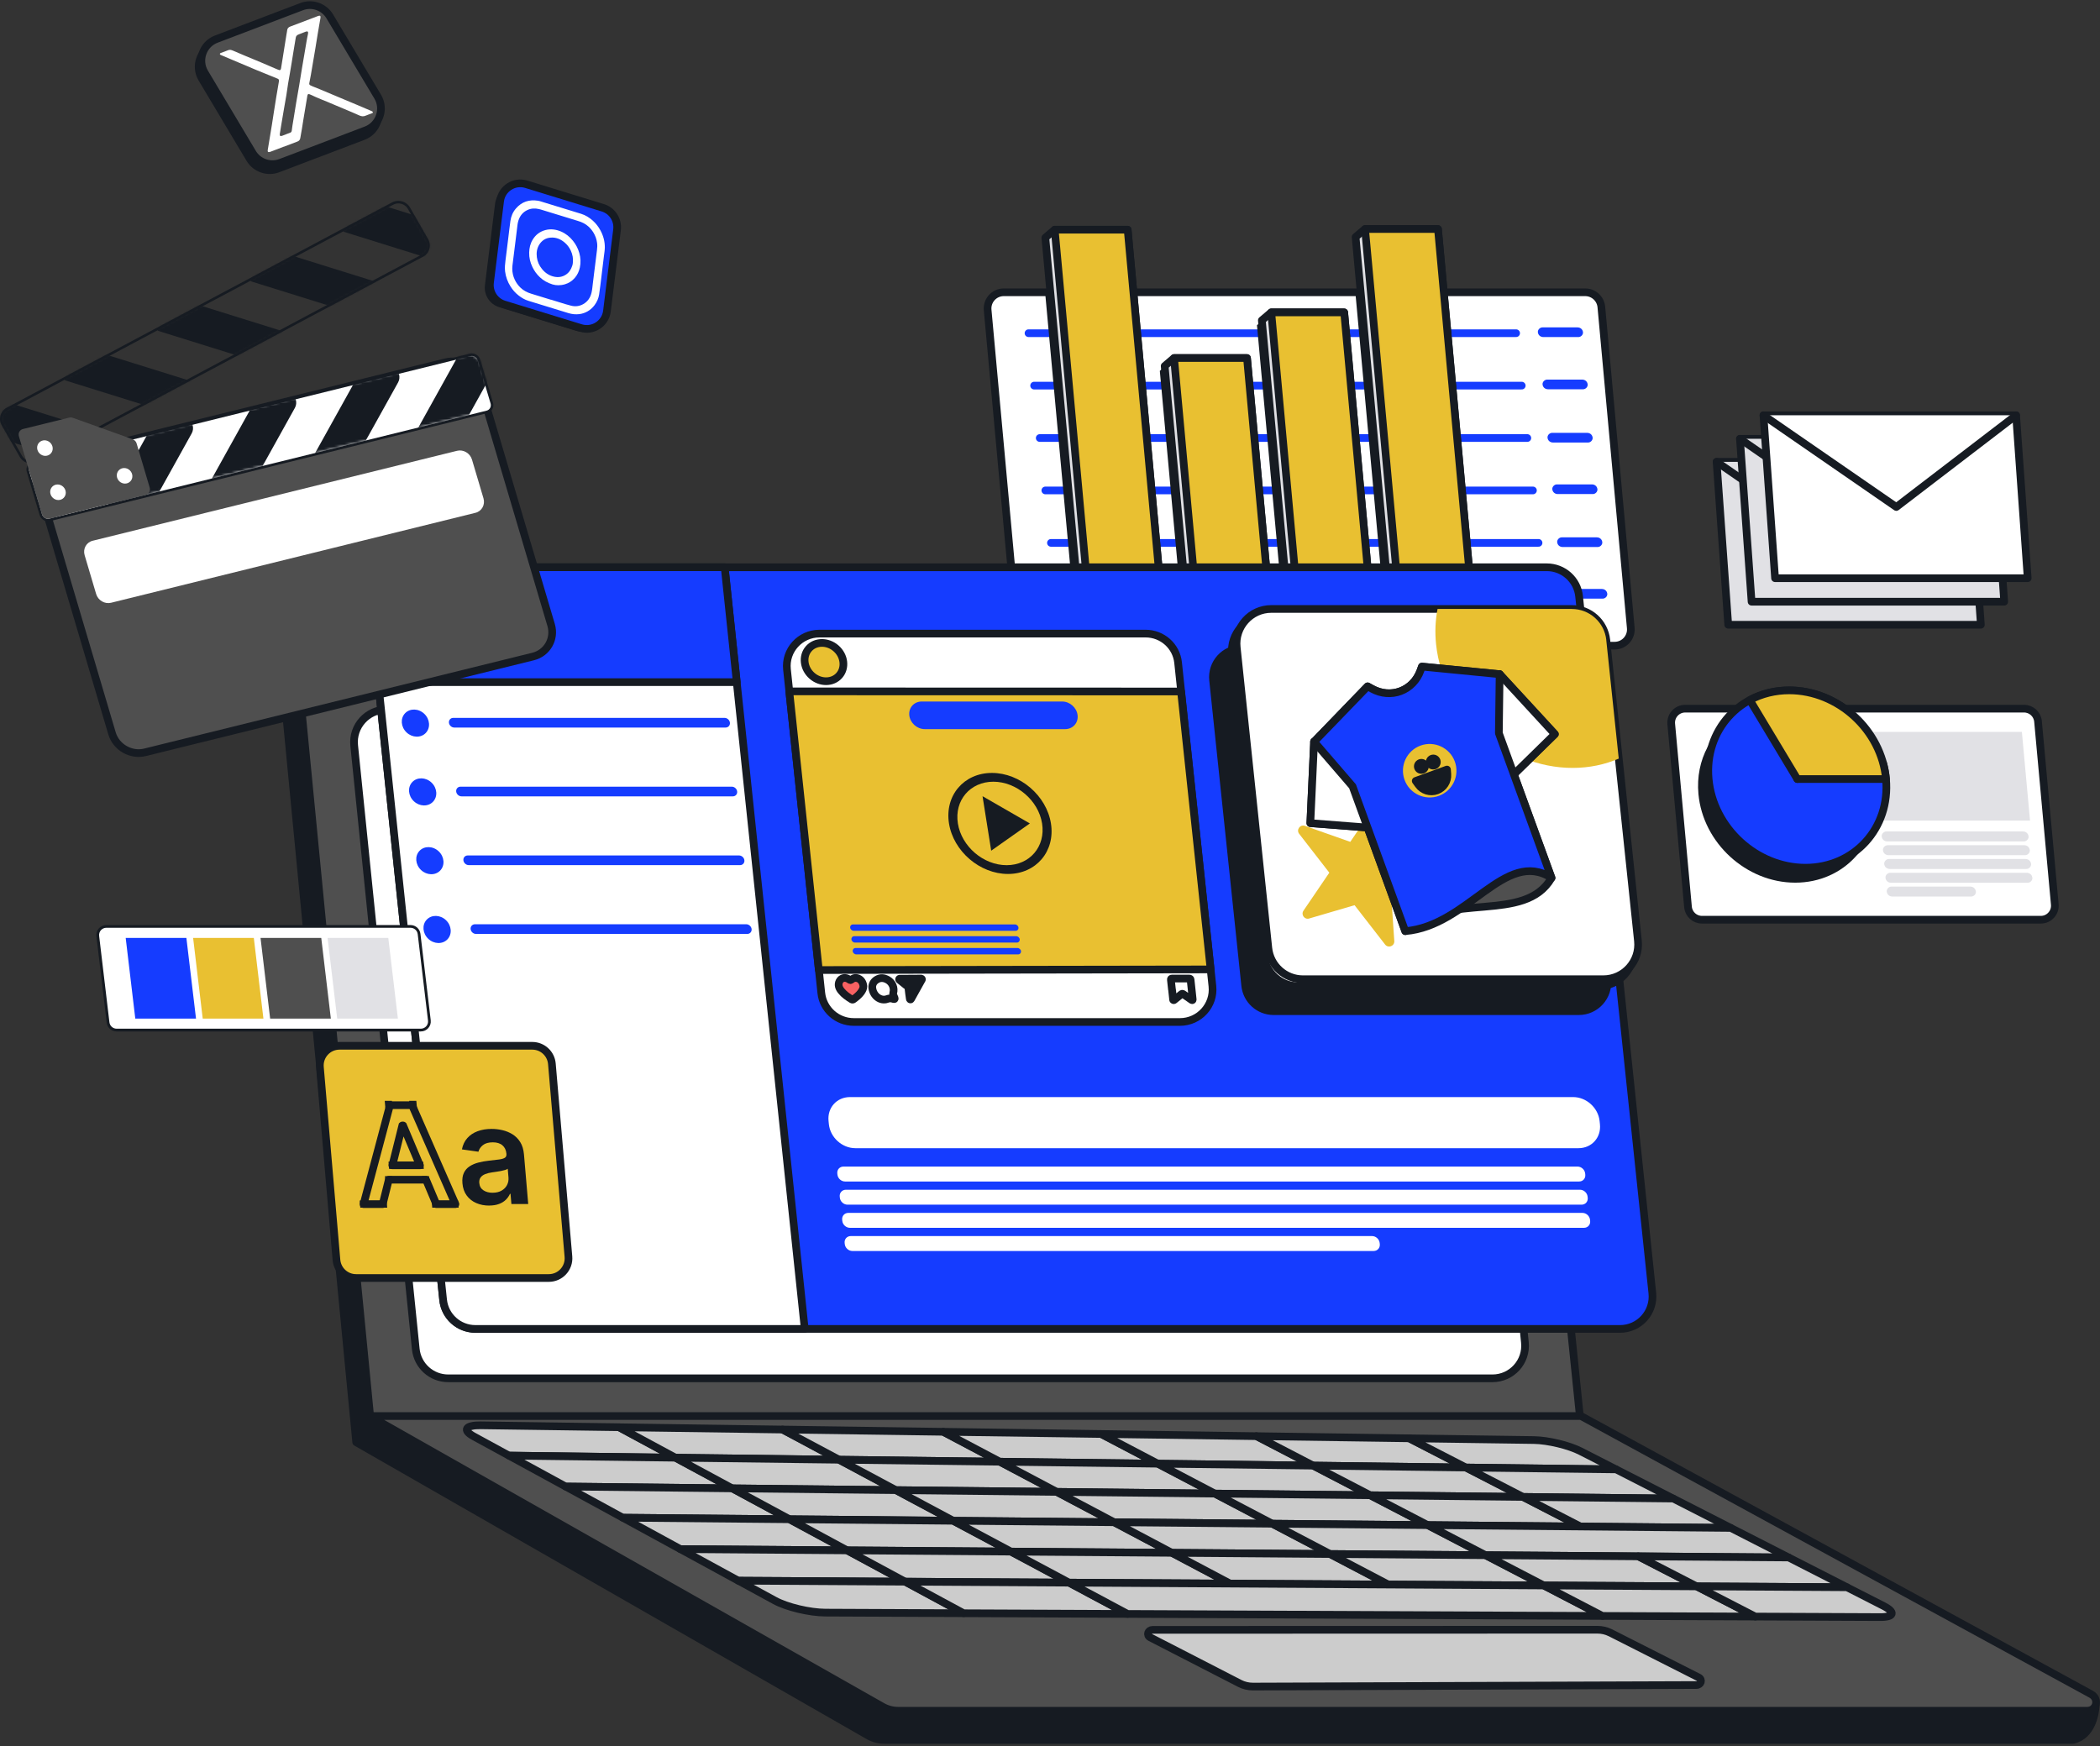
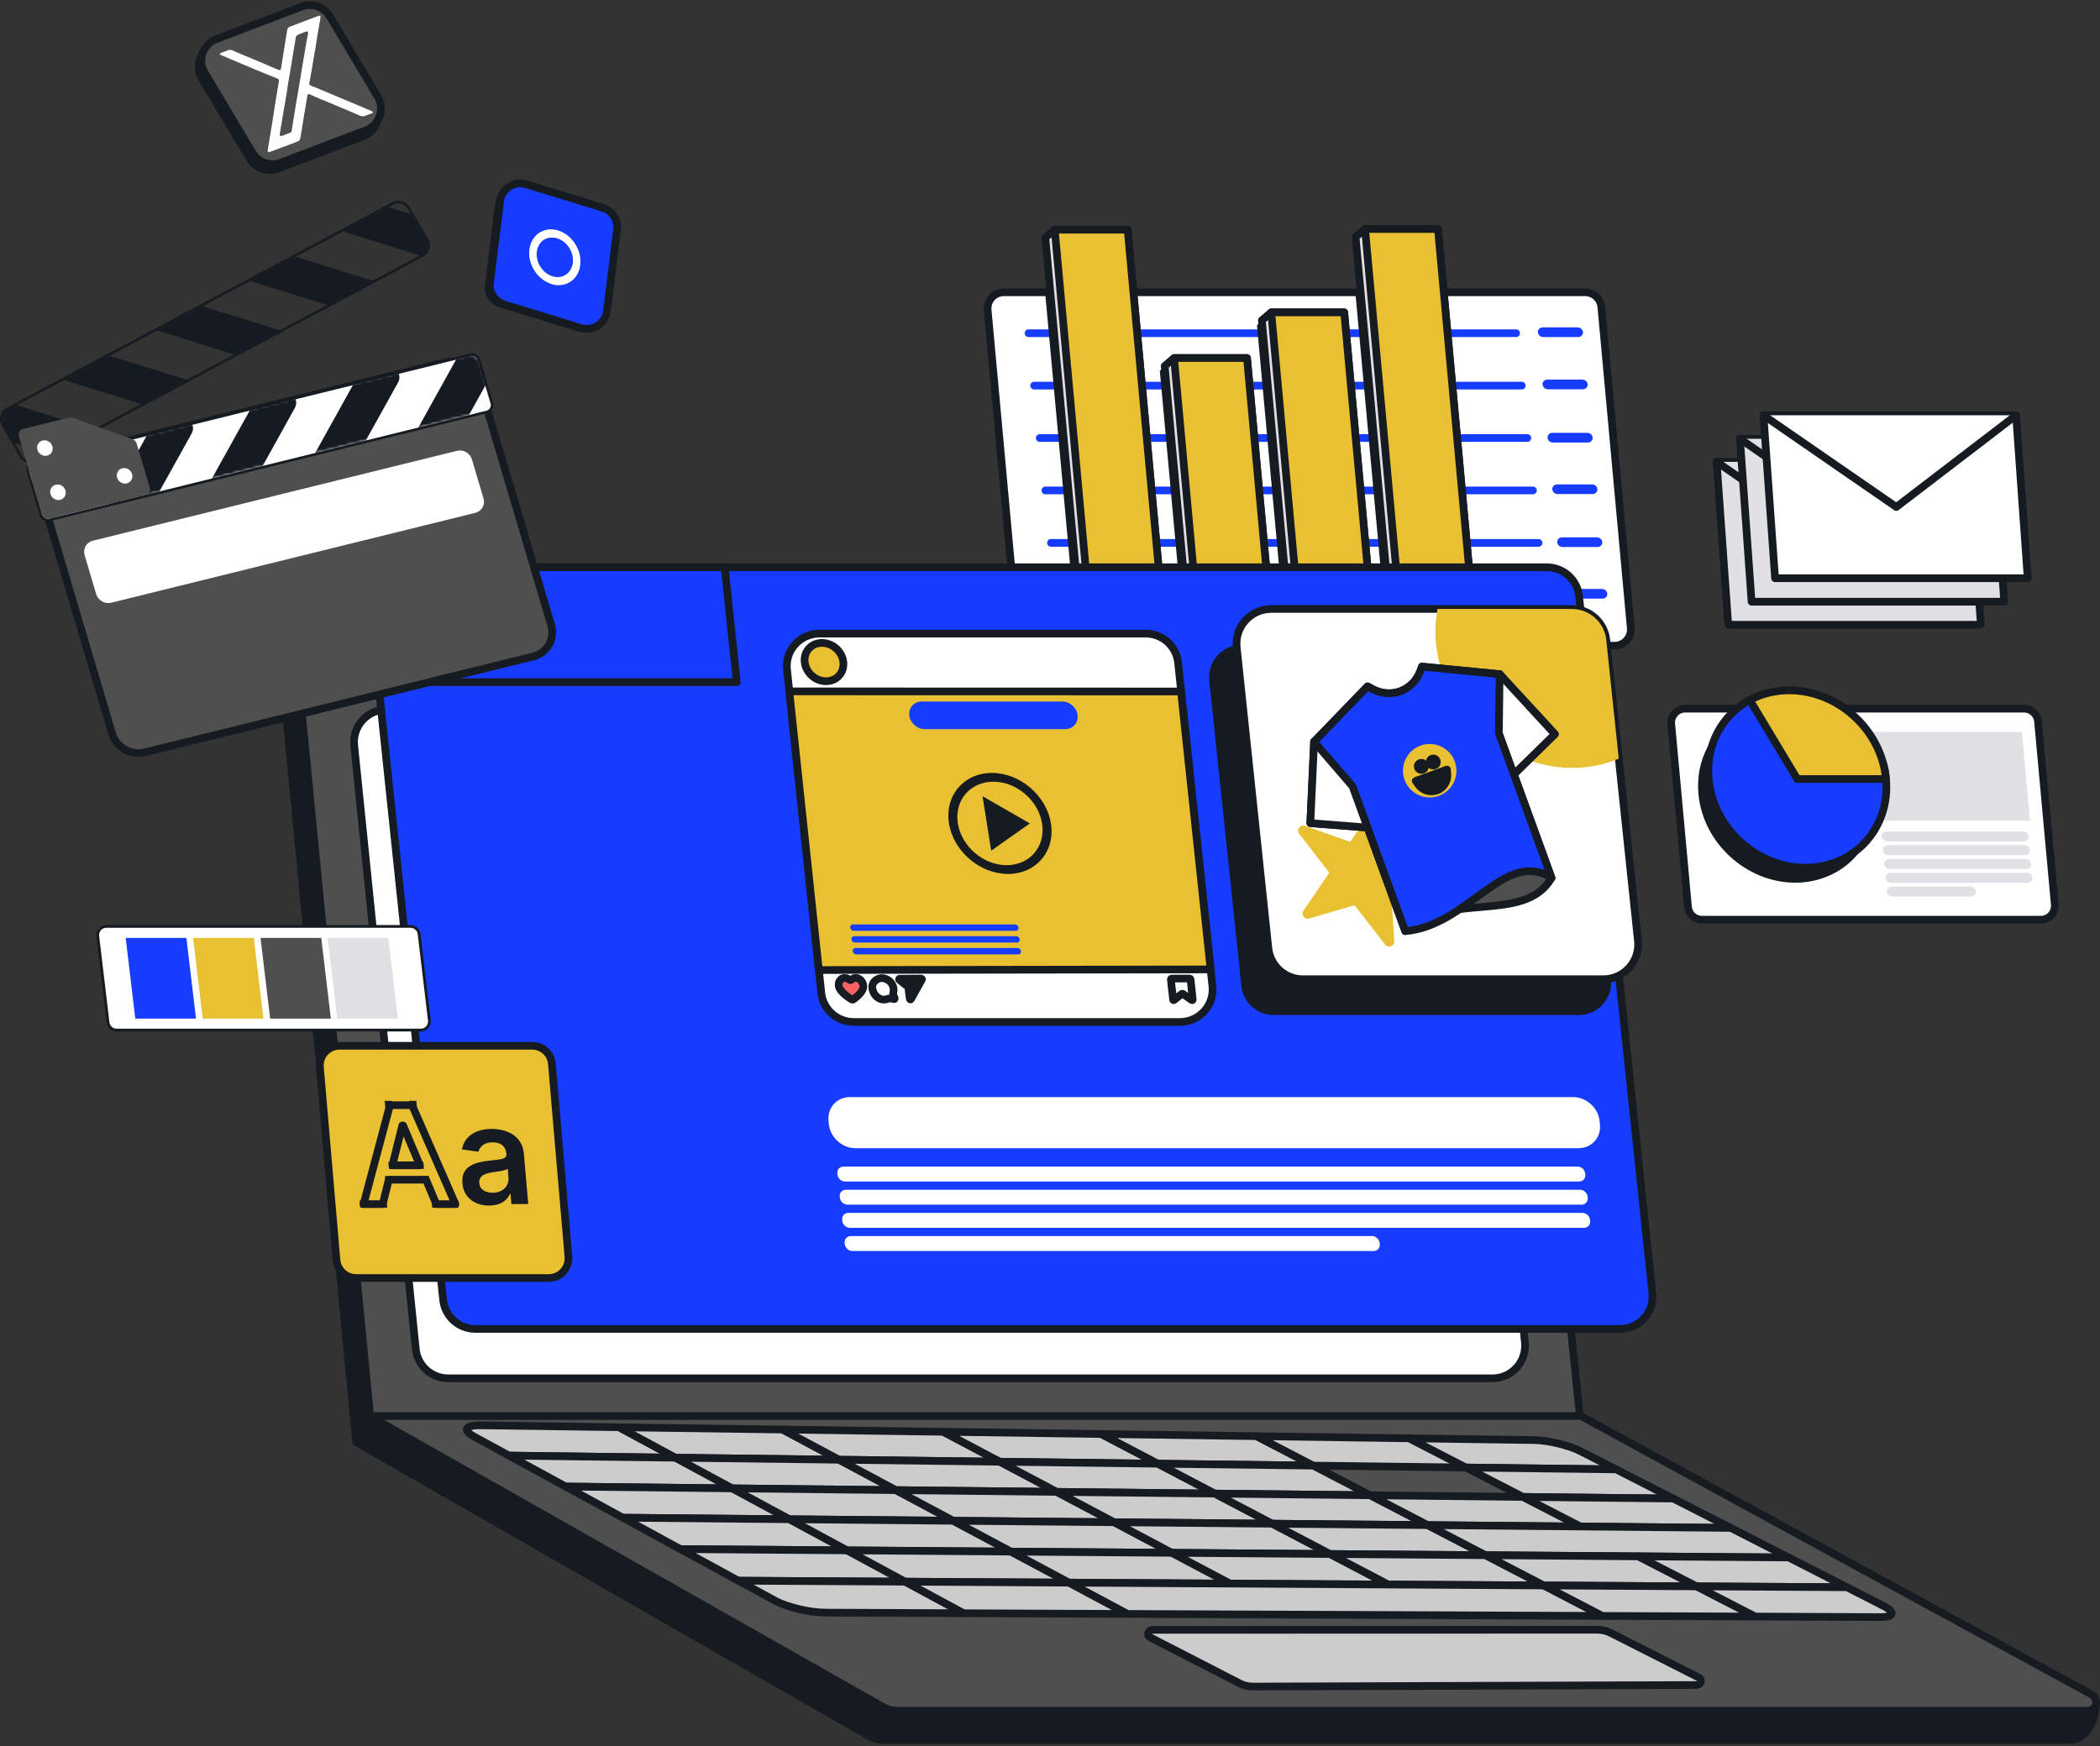
<svg xmlns="http://www.w3.org/2000/svg" width="820" height="682" viewBox="0 0 820 682" fill="none">
  <rect x="0" y="0" width="820" height="682" fill="#333333" stroke="none" />
  <path d="M108.548 65.862L141.878 53.182C147.138 51.182 149.318 44.912 146.428 40.082L127.728 8.752C125.478 4.982 120.838 3.372 116.738 4.932L83.408 17.612C78.148 19.612 75.968 25.882 78.858 30.712L97.558 62.042C99.808 65.812 104.448 67.422 108.548 65.862Z" fill="#161B22" stroke="#161B22" stroke-width="3" stroke-miterlimit="10" stroke-linecap="round" stroke-linejoin="round" />
  <path d="M109.598 63.522L142.928 50.842C148.188 48.842 150.368 42.572 147.478 37.742L128.778 6.412C126.528 2.642 121.888 1.032 117.788 2.592L84.458 15.272C79.198 17.272 77.018 23.542 79.908 28.372L98.608 59.702C100.858 63.472 105.498 65.082 109.598 63.522Z" fill="#4F4F4F" stroke="#161B22" stroke-width="3" stroke-miterlimit="10" stroke-linecap="round" stroke-linejoin="round" />
  <path d="M110.868 57.262C109.218 57.892 107.558 58.522 105.908 59.152C105.738 59.222 105.568 59.292 105.388 59.342C104.688 59.532 104.428 59.282 104.548 58.582C105.088 55.332 105.638 52.072 106.158 48.822C106.728 45.262 107.238 41.692 107.838 38.142C108.198 36.002 108.588 33.872 108.918 31.732C108.998 31.212 108.868 30.912 108.348 30.702C105.528 29.572 102.708 28.432 99.908 27.262C96.638 25.902 93.378 24.502 90.108 23.122C88.838 22.582 87.568 22.042 86.298 21.512C86.088 21.422 85.858 21.352 85.858 21.072C85.858 20.832 86.078 20.742 86.268 20.672C87.238 20.302 88.208 19.932 89.178 19.572C89.778 19.352 90.348 19.512 90.898 19.742C92.558 20.442 94.218 21.162 95.878 21.862C97.878 22.702 99.888 23.512 101.878 24.352C103.598 25.072 105.308 25.822 107.018 26.562C107.578 26.802 108.138 27.022 108.698 27.262C109.328 27.532 109.618 27.392 109.738 26.732C109.928 25.632 110.088 24.532 110.268 23.432C110.798 20.112 111.328 16.792 111.858 13.482C111.948 12.922 112.078 12.362 112.138 11.802C112.218 11.022 112.678 10.622 113.358 10.362C116.328 9.242 119.298 8.112 122.268 6.982C122.938 6.732 123.588 6.452 124.268 6.222C124.958 5.982 125.258 6.222 125.138 6.952C124.798 9.052 124.408 11.142 124.058 13.242C123.728 15.192 123.438 17.152 123.108 19.112C122.538 22.492 121.968 25.862 121.388 29.242C121.198 30.322 120.988 31.392 120.778 32.462C120.698 32.872 120.808 33.142 121.218 33.342C122.348 33.902 123.548 34.282 124.698 34.782C126.778 35.692 128.878 36.542 130.978 37.422C133.908 38.652 136.848 39.872 139.778 41.112C141.568 41.872 143.358 42.642 145.148 43.402C145.368 43.492 145.558 43.612 145.588 43.862C145.618 44.172 145.338 44.202 145.138 44.272C144.358 44.582 143.568 44.832 142.798 45.172C141.968 45.542 141.198 45.472 140.388 45.122C138.388 44.242 136.388 43.352 134.358 42.532C131.428 41.352 128.558 40.022 125.608 38.882C124.038 38.282 122.528 37.532 120.988 36.852C120.388 36.592 120.128 36.742 120.018 37.382C119.498 40.502 118.968 43.612 118.458 46.732C118.058 49.152 117.728 51.572 117.248 53.972C117.108 54.672 116.748 55.052 116.138 55.282C114.388 55.942 112.638 56.612 110.888 57.282C110.888 57.282 110.888 57.282 110.888 57.292L110.868 57.262ZM111.658 52.452C112.188 52.252 112.718 52.032 113.258 51.852C113.648 51.712 113.878 51.442 113.918 51.052C114.088 49.642 114.318 48.252 114.558 46.852C114.938 44.662 115.258 42.462 115.628 40.272C116.008 37.982 116.428 35.692 116.818 33.392C117.198 31.132 117.548 28.872 117.918 26.622C118.208 24.882 118.508 23.152 118.808 21.422C119.098 19.702 119.408 17.992 119.678 16.272C119.838 15.232 120.078 14.212 120.278 13.172C120.438 12.352 120.108 12.092 119.338 12.382C118.408 12.732 117.478 13.102 116.548 13.472C116.008 13.692 115.598 14.052 115.498 14.652C114.978 17.972 114.358 21.272 113.868 24.602C113.468 27.282 112.938 29.942 112.498 32.612C112.248 34.082 112.078 35.572 111.838 37.042C111.498 39.102 111.118 41.142 110.768 43.202C110.428 45.202 110.088 47.202 109.758 49.192C109.588 50.232 109.398 51.262 109.258 52.312C109.148 53.062 109.448 53.282 110.178 53.032C110.678 52.852 111.168 52.662 111.658 52.472V52.452Z" fill="white" />
  <path d="M194.909 119.962L224.809 129.152C229.529 130.602 234.419 127.442 235.019 122.542L238.959 90.772C239.429 86.942 237.089 83.332 233.409 82.202L203.509 73.012C198.789 71.562 193.899 74.722 193.299 79.622L189.359 111.392C188.889 115.222 191.229 118.832 194.909 119.962Z" fill="#161B22" />
-   <path d="M206.609 86.602C205.679 86.322 205.099 85.182 205.439 84.292C205.709 83.572 206.549 83.302 207.289 83.682C208.059 84.082 208.449 85.052 208.179 85.872C207.969 86.492 207.289 86.812 206.609 86.602Z" fill="white" />
  <path d="M196.889 118.912L226.789 128.102C231.509 129.552 236.399 126.392 236.999 121.492L240.939 89.722C241.409 85.892 239.069 82.282 235.389 81.152L205.489 71.962C200.769 70.512 195.879 73.672 195.279 78.572L191.339 110.342C190.869 114.172 193.209 117.782 196.889 118.912Z" fill="#153CFF" stroke="#161B22" stroke-width="3" stroke-miterlimit="10" stroke-linecap="round" stroke-linejoin="round" />
-   <path d="M219.069 81.092C221.679 81.892 224.299 82.702 226.909 83.502C228.639 84.032 230.129 84.972 231.479 86.172C232.679 87.252 233.659 88.502 234.419 89.912C235.569 92.022 236.199 94.272 236.169 96.692C236.149 97.802 235.949 98.902 235.819 100.002C235.509 102.662 235.179 105.312 234.849 107.972C234.559 110.312 234.299 112.652 233.949 114.982C233.719 116.522 233.089 117.942 232.139 119.202C231.409 120.182 230.519 120.982 229.459 121.592C228.449 122.172 227.359 122.542 226.189 122.682C224.729 122.862 223.309 122.702 221.909 122.272C216.739 120.672 211.559 119.092 206.389 117.502C204.929 117.052 203.639 116.312 202.459 115.372C201.219 114.392 200.179 113.222 199.349 111.892C198.219 110.102 197.499 108.152 197.229 106.042C197.039 104.562 197.209 103.102 197.389 101.642C197.549 100.392 197.699 99.142 197.859 97.902C198.059 96.312 198.259 94.732 198.449 93.142C198.729 90.872 198.979 88.592 199.299 86.322C199.549 84.512 200.229 82.862 201.429 81.462C203.719 78.782 206.649 77.852 210.089 78.402C210.529 78.472 210.949 78.602 211.369 78.732C213.939 79.522 216.509 80.312 219.089 81.102L219.069 81.092ZM215.159 117.042C217.409 117.682 220.169 118.682 223.009 119.392C224.639 119.802 226.239 119.612 227.709 118.792C229.469 117.812 230.509 116.272 230.969 114.332C231.259 113.142 231.329 111.932 231.489 110.722C231.669 109.342 231.829 107.952 231.999 106.562C232.209 104.892 232.419 103.222 232.629 101.552C232.789 100.252 232.949 98.952 233.109 97.652C233.229 96.732 233.279 95.802 233.149 94.882C232.959 93.412 232.469 92.042 231.689 90.782C231.169 89.942 230.549 89.182 229.819 88.512C228.649 87.422 227.249 86.762 225.729 86.302C221.159 84.912 216.589 83.502 212.019 82.092C211.489 81.932 210.959 81.762 210.409 81.642C208.869 81.282 207.369 81.352 205.929 82.032C204.119 82.882 202.989 84.332 202.409 86.212C202.079 87.262 202.009 88.372 201.869 89.462C201.699 90.852 201.529 92.232 201.359 93.622C201.149 95.302 200.939 96.982 200.729 98.672C200.569 99.952 200.409 101.232 200.249 102.512C200.149 103.302 200.029 104.102 200.029 104.902C200.029 106.412 200.349 107.842 200.989 109.212C201.539 110.372 202.269 111.412 203.189 112.302C204.399 113.482 205.849 114.232 207.449 114.712C209.829 115.422 212.209 116.172 215.139 117.072L215.159 117.042Z" fill="white" />
  <path d="M215.889 111.132C213.589 110.412 212.129 109.502 210.829 108.292C209.579 107.132 208.609 105.772 207.879 104.252C207.039 102.492 206.579 100.622 206.629 98.642C206.669 96.852 207.059 95.152 207.999 93.602C209.159 91.692 210.809 90.422 212.979 89.852C215.069 89.302 217.079 89.592 219.039 90.412C220.919 91.212 222.459 92.462 223.739 94.052C224.879 95.472 225.699 97.052 226.199 98.792C226.739 100.672 226.829 102.572 226.419 104.492C226.089 106.012 225.449 107.382 224.429 108.552C223.389 109.742 222.109 110.582 220.579 111.032C218.809 111.552 217.049 111.482 215.899 111.112L215.889 111.132ZM223.439 103.812C223.569 103.532 223.629 103.092 223.679 102.682C223.879 101.002 223.589 99.382 222.869 97.852C222.289 96.612 221.469 95.532 220.399 94.652C218.839 93.352 217.069 92.642 215.019 92.802C213.079 92.942 211.599 93.902 210.579 95.522C209.629 97.042 209.399 98.732 209.629 100.472C209.859 102.192 210.539 103.722 211.649 105.072C212.919 106.632 214.499 107.682 216.479 108.082C218.029 108.392 219.509 108.182 220.859 107.332C222.139 106.532 222.949 105.352 223.449 103.802L223.439 103.812Z" fill="white" />
  <path d="M818.369 665.672C749.539 631.542 680.719 597.422 611.889 563.292C601.989 467.342 592.089 371.392 582.189 275.442C581.569 269.352 576.459 264.712 570.359 264.712C422.179 262.402 273.989 260.092 125.809 257.772C124.069 258.272 119.579 259.802 115.999 264.222C111.399 269.892 111.549 276.282 111.629 277.852L139.089 563.272C205.779 601.492 272.479 639.702 339.169 677.922C341.009 678.972 343.129 679.532 345.289 679.532H809.499C810.499 679.292 811.339 678.942 812.029 678.562C817.869 675.312 818.309 666.942 818.359 665.662L818.369 665.672Z" fill="#161B22" stroke="#161B22" stroke-width="3" stroke-miterlimit="10" stroke-linecap="round" stroke-linejoin="round" />
  <path d="M617.219 556.232L144.579 553.502L117.079 270.392C116.369 263.422 121.859 257.372 128.909 257.372H575.809C581.909 257.372 587.019 261.962 587.639 267.992L617.219 556.232Z" fill="#4F4F4F" stroke="#161B22" stroke-width="3" stroke-miterlimit="10" stroke-linecap="round" stroke-linejoin="round" />
  <path d="M582.779 538.312H175.009C168.479 538.312 163.009 533.372 162.349 526.872L138.299 291.142C137.529 283.642 143.419 277.122 150.959 277.122H558.729C565.259 277.122 570.729 282.062 571.389 288.562L595.439 524.292C596.209 531.792 590.319 538.312 582.779 538.312Z" fill="white" stroke="#161B22" stroke-width="3" stroke-miterlimit="10" stroke-linecap="round" stroke-linejoin="round" />
  <path d="M814.949 668.142H350.739C348.569 668.142 346.459 667.592 344.619 666.552L144.289 553.032H617.339L816.529 661.682C819.839 663.492 818.709 668.142 814.949 668.142Z" fill="#4F4F4F" stroke="#161B22" stroke-width="3" stroke-miterlimit="10" stroke-linecap="round" stroke-linejoin="round" />
  <path d="M187.879 556.662L241.719 557.412L263.749 569.302L198.739 568.492L184.959 560.982C180.419 558.502 181.729 556.572 187.879 556.652V556.662Z" fill="#CCCCCC" stroke="#161B22" stroke-width="3" stroke-miterlimit="10" stroke-linecap="round" stroke-linejoin="round" />
  <path d="M241.719 557.422L305.569 558.312L327.629 570.102L263.749 569.312L241.719 557.422Z" fill="#CCCCCC" stroke="#161B22" stroke-width="3" stroke-miterlimit="10" stroke-linecap="round" stroke-linejoin="round" />
  <path d="M305.568 558.312L368.318 559.192L390.408 570.882L327.628 570.102L305.568 558.312Z" fill="#CCCCCC" stroke="#161B22" stroke-width="3" stroke-miterlimit="10" stroke-linecap="round" stroke-linejoin="round" />
  <path d="M368.318 559.192L429.998 560.052L452.108 571.652L390.408 570.882L368.318 559.192Z" fill="#CCCCCC" stroke="#161B22" stroke-width="3" stroke-miterlimit="10" stroke-linecap="round" stroke-linejoin="round" />
  <path d="M429.999 560.052L490.639 560.902L512.769 572.402L452.109 571.652L429.999 560.052Z" fill="#CCCCCC" stroke="#161B22" stroke-width="3" stroke-miterlimit="10" stroke-linecap="round" stroke-linejoin="round" />
  <path d="M490.639 560.902L550.259 561.742L572.409 573.152L512.769 572.402L490.639 560.902Z" fill="#CCCCCC" stroke="#161B22" stroke-width="3" stroke-miterlimit="10" stroke-linecap="round" stroke-linejoin="round" />
  <path d="M550.259 561.742L598.979 562.422C604.459 562.502 612.589 564.452 617.169 566.792L631.049 573.882L572.409 573.152L550.259 561.742Z" fill="#CCCCCC" stroke="#161B22" stroke-width="3" stroke-miterlimit="10" stroke-linecap="round" stroke-linejoin="round" />
  <path d="M198.738 568.502L263.748 569.312L285.938 581.292L220.888 580.582L198.738 568.502Z" fill="#CCCCCC" stroke="#161B22" stroke-width="3" stroke-miterlimit="10" stroke-linecap="round" stroke-linejoin="round" />
  <path d="M263.749 569.312L327.629 570.102L349.849 581.982L285.939 581.292L263.749 569.312Z" fill="#CCCCCC" stroke="#161B22" stroke-width="3" stroke-miterlimit="10" stroke-linecap="round" stroke-linejoin="round" />
  <path d="M327.629 570.102L390.409 570.882L412.649 582.662L349.849 581.982L327.629 570.102Z" fill="#CCCCCC" stroke="#161B22" stroke-width="3" stroke-miterlimit="10" stroke-linecap="round" stroke-linejoin="round" />
  <path d="M390.408 570.882L452.108 571.652L474.378 583.332L412.648 582.662L390.408 570.882Z" fill="#CCCCCC" stroke="#161B22" stroke-width="3" stroke-miterlimit="10" stroke-linecap="round" stroke-linejoin="round" />
  <path d="M452.108 571.652L512.768 572.402L535.048 583.982L474.378 583.332L452.108 571.652Z" fill="#CCCCCC" stroke="#161B22" stroke-width="3" stroke-miterlimit="10" stroke-linecap="round" stroke-linejoin="round" />
-   <path d="M512.769 572.402L572.409 573.152L594.699 584.632L535.049 583.982L512.769 572.402Z" fill="#CCCCCC" stroke="#161B22" stroke-width="3" stroke-miterlimit="10" stroke-linecap="round" stroke-linejoin="round" />
  <path d="M572.408 573.152L631.048 573.872L653.348 585.272L594.698 584.632L572.408 573.152Z" fill="#CCCCCC" stroke="#161B22" stroke-width="3" stroke-miterlimit="10" stroke-linecap="round" stroke-linejoin="round" />
  <path d="M220.889 580.582L285.939 581.292L308.279 593.352L243.199 592.752L220.889 580.582Z" fill="#CCCCCC" stroke="#161B22" stroke-width="3" stroke-miterlimit="10" stroke-linecap="round" stroke-linejoin="round" />
  <path d="M285.938 581.292L349.848 581.982L372.218 593.942L308.278 593.352L285.938 581.292Z" fill="#CCCCCC" stroke="#161B22" stroke-width="3" stroke-miterlimit="10" stroke-linecap="round" stroke-linejoin="round" />
  <path d="M349.849 581.982L412.649 582.662L435.049 594.522L372.219 593.942L349.849 581.982Z" fill="#CCCCCC" stroke="#161B22" stroke-width="3" stroke-miterlimit="10" stroke-linecap="round" stroke-linejoin="round" />
  <path d="M412.648 582.662L474.378 583.332L496.798 595.092L435.048 594.522L412.648 582.662Z" fill="#CCCCCC" stroke="#161B22" stroke-width="3" stroke-miterlimit="10" stroke-linecap="round" stroke-linejoin="round" />
  <path d="M474.379 583.332L535.049 583.982L557.489 595.642L496.799 595.092L474.379 583.332Z" fill="#CCCCCC" stroke="#161B22" stroke-width="3" stroke-miterlimit="10" stroke-linecap="round" stroke-linejoin="round" />
  <path d="M594.699 584.632L617.139 596.192L557.489 595.642L535.049 583.982L594.699 584.632Z" fill="#CCCCCC" stroke="#161B22" stroke-width="3" stroke-miterlimit="10" stroke-linecap="round" stroke-linejoin="round" />
  <path d="M653.348 585.262L675.808 596.732L617.138 596.192L594.698 584.632L653.348 585.262Z" fill="#CCCCCC" stroke="#161B22" stroke-width="3" stroke-miterlimit="10" stroke-linecap="round" stroke-linejoin="round" />
  <path d="M243.198 592.752L308.278 593.352L330.778 605.502L265.668 605.012L243.198 592.752Z" fill="#CCCCCC" stroke="#161B22" stroke-width="3" stroke-miterlimit="10" stroke-linecap="round" stroke-linejoin="round" />
  <path d="M308.278 593.352L372.218 593.942L394.748 605.982L330.778 605.502L308.278 593.352Z" fill="#CCCCCC" stroke="#161B22" stroke-width="3" stroke-miterlimit="10" stroke-linecap="round" stroke-linejoin="round" />
  <path d="M372.219 593.942L435.049 594.522L457.599 606.462L394.749 605.982L372.219 593.942Z" fill="#CCCCCC" stroke="#161B22" stroke-width="3" stroke-miterlimit="10" stroke-linecap="round" stroke-linejoin="round" />
  <path d="M435.049 594.522L496.799 595.092L519.369 606.932L457.599 606.462L435.049 594.522Z" fill="#CCCCCC" stroke="#161B22" stroke-width="3" stroke-miterlimit="10" stroke-linecap="round" stroke-linejoin="round" />
  <path d="M557.489 595.642L580.079 607.392L519.369 606.932L496.789 595.092L557.489 595.642Z" fill="#CCCCCC" stroke="#161B22" stroke-width="3" stroke-miterlimit="10" stroke-linecap="round" stroke-linejoin="round" />
  <path d="M675.808 596.732L698.418 608.282L580.078 607.392L557.488 595.642L675.808 596.732Z" fill="#CCCCCC" stroke="#161B22" stroke-width="3" stroke-miterlimit="10" stroke-linecap="round" stroke-linejoin="round" />
  <path d="M265.669 605.012L330.779 605.502L353.449 617.742L288.299 617.352L265.669 605.012Z" fill="#CCCCCC" stroke="#161B22" stroke-width="3" stroke-miterlimit="10" stroke-linecap="round" stroke-linejoin="round" />
  <path d="M330.778 605.502L394.748 605.982L417.438 618.112L353.448 617.742L330.778 605.502Z" fill="#CCCCCC" stroke="#161B22" stroke-width="3" stroke-miterlimit="10" stroke-linecap="round" stroke-linejoin="round" />
  <path d="M457.609 606.462L480.309 618.482L417.439 618.112L394.759 605.992L457.609 606.462Z" fill="#CCCCCC" stroke="#161B22" stroke-width="3" stroke-miterlimit="10" stroke-linecap="round" stroke-linejoin="round" />
  <path d="M519.368 606.932L542.088 618.852L480.308 618.482L457.608 606.462L519.368 606.932Z" fill="#CCCCCC" stroke="#161B22" stroke-width="3" stroke-miterlimit="10" stroke-linecap="round" stroke-linejoin="round" />
  <path d="M580.078 607.392L602.818 619.212L542.088 618.852L519.368 606.932L580.078 607.392Z" fill="#CCCCCC" stroke="#161B22" stroke-width="3" stroke-miterlimit="10" stroke-linecap="round" stroke-linejoin="round" />
  <path d="M639.748 607.842L662.498 619.562L602.818 619.212L580.078 607.392L639.748 607.842Z" fill="#CCCCCC" stroke="#161B22" stroke-width="3" stroke-miterlimit="10" stroke-linecap="round" stroke-linejoin="round" />
  <path d="M698.419 608.282L721.169 619.902L662.499 619.562L639.749 607.842L698.419 608.282Z" fill="#CCCCCC" stroke="#161B22" stroke-width="3" stroke-miterlimit="10" stroke-linecap="round" stroke-linejoin="round" />
  <path d="M288.299 617.352L353.449 617.732L376.279 630.052L322.279 629.822C316.109 629.792 307.269 627.682 302.549 625.112L288.309 617.342L288.299 617.352Z" fill="#CCCCCC" stroke="#161B22" stroke-width="3" stroke-miterlimit="10" stroke-linecap="round" stroke-linejoin="round" />
  <path d="M417.438 618.112L440.298 630.332L376.268 630.062L353.438 617.732L417.438 618.112Z" fill="#CCCCCC" stroke="#161B22" stroke-width="3" stroke-miterlimit="10" stroke-linecap="round" stroke-linejoin="round" />
  <path d="M602.818 619.212L625.719 631.112L440.298 630.332L417.438 618.112L602.818 619.212Z" fill="#CCCCCC" stroke="#161B22" stroke-width="3" stroke-miterlimit="10" stroke-linecap="round" stroke-linejoin="round" />
  <path d="M662.498 619.562L685.408 631.362L625.718 631.112L602.818 619.212L662.498 619.562Z" fill="#CCCCCC" stroke="#161B22" stroke-width="3" stroke-miterlimit="10" stroke-linecap="round" stroke-linejoin="round" />
  <path d="M662.499 619.562L721.169 619.912L735.489 627.222C740.239 629.642 739.649 631.592 734.169 631.572L685.409 631.362L662.499 619.562Z" fill="#CCCCCC" stroke="#161B22" stroke-width="3" stroke-miterlimit="10" stroke-linecap="round" stroke-linejoin="round" />
  <path d="M628.798 637.672L663.278 655.142C664.888 655.952 664.238 658.092 662.378 658.102L489.258 658.702C487.458 658.702 485.678 658.292 484.128 657.492L449.158 639.502C447.558 638.682 448.218 636.552 450.068 636.552L623.758 636.502C625.528 636.502 627.268 636.912 628.798 637.682V637.672Z" fill="#CCCCCC" stroke="#161B22" stroke-width="3" stroke-miterlimit="10" stroke-linecap="round" stroke-linejoin="round" />
  <path d="M391.959 114.152H618.979C622.249 114.152 624.989 116.642 625.289 119.902L636.779 245.262C637.119 248.972 634.199 252.172 630.469 252.172H403.449C400.179 252.172 397.439 249.682 397.139 246.422L385.649 121.062C385.309 117.352 388.229 114.152 391.959 114.152Z" fill="white" stroke="#161B22" stroke-width="3" stroke-miterlimit="10" stroke-linecap="round" stroke-linejoin="round" />
  <path d="M412.56 232.492H602.96" stroke="#153CFF" stroke-width="3" stroke-miterlimit="10" stroke-linecap="round" stroke-linejoin="round" />
  <path d="M410.369 212.022H600.769" stroke="#153CFF" stroke-width="3" stroke-miterlimit="10" stroke-linecap="round" stroke-linejoin="round" />
  <path d="M408.18 191.542H598.58" stroke="#153CFF" stroke-width="3" stroke-miterlimit="10" stroke-linecap="round" stroke-linejoin="round" />
  <path d="M405.989 171.072H596.389" stroke="#153CFF" stroke-width="3" stroke-miterlimit="10" stroke-linecap="round" stroke-linejoin="round" />
  <path d="M403.8 150.602H594.2" stroke="#153CFF" stroke-width="3" stroke-miterlimit="10" stroke-linecap="round" stroke-linejoin="round" />
  <path d="M401.609 130.132H592.009" stroke="#153CFF" stroke-width="3" stroke-miterlimit="10" stroke-linecap="round" stroke-linejoin="round" />
  <path d="M618.12 129.772C618.02 128.642 617.13 127.862 615.97 127.862H602.28C601.82 127.862 601.34 128.082 600.99 128.442C600.64 128.812 600.46 129.292 600.5 129.732C600.6 130.862 601.49 131.642 602.65 131.642H616.34C616.8 131.642 617.28 131.432 617.63 131.062C617.98 130.692 618.16 130.212 618.12 129.772Z" fill="#153CFF" />
  <path d="M619.95 150.162C619.85 149.032 618.96 148.252 617.8 148.252H604.11C603.65 148.252 603.17 148.472 602.82 148.832C602.47 149.202 602.29 149.682 602.33 150.122C602.43 151.252 603.32 152.032 604.48 152.032H618.17C618.63 152.032 619.11 151.812 619.46 151.452C619.81 151.082 619.99 150.602 619.95 150.162Z" fill="#153CFF" />
  <path d="M621.889 170.962C621.789 169.832 620.899 169.052 619.739 169.052H606.049C605.589 169.052 605.109 169.272 604.759 169.632C604.409 170.002 604.229 170.482 604.269 170.922C604.369 172.052 605.259 172.832 606.419 172.832H620.109C620.579 172.832 621.049 172.622 621.399 172.252C621.749 171.882 621.929 171.402 621.889 170.962Z" fill="#153CFF" />
  <path d="M623.759 191.092C623.659 189.962 622.769 189.182 621.609 189.182H607.919C607.459 189.182 606.979 189.402 606.629 189.762C606.279 190.132 606.099 190.612 606.139 191.052C606.239 192.182 607.129 192.962 608.289 192.962H621.979C622.439 192.962 622.919 192.742 623.269 192.382C623.619 192.012 623.799 191.532 623.759 191.092Z" fill="#153CFF" />
  <path d="M625.66 211.772C625.56 210.652 624.67 209.862 623.51 209.862H609.82C609.36 209.862 608.88 210.082 608.53 210.442C608.18 210.812 608 211.292 608.04 211.732C608.14 212.862 609.03 213.642 610.19 213.642H623.88C624.34 213.642 624.82 213.432 625.17 213.062C625.52 212.692 625.7 212.212 625.66 211.772Z" fill="#153CFF" />
  <path d="M627.61 231.932C627.51 230.802 626.62 230.022 625.46 230.022H611.57C611.11 230.022 610.63 230.242 610.28 230.602C609.93 230.972 609.75 231.452 609.79 231.892C609.89 233.022 610.78 233.802 611.94 233.802H625.83C626.29 233.802 626.77 233.582 627.12 233.222C627.47 232.852 627.65 232.372 627.61 231.932Z" fill="#153CFF" />
  <path d="M408.089 114.162L418.929 232.492H448.729L451.069 229.382L440.509 114.162" fill="#161B22" />
  <path d="M411.839 89.712L408.179 92.822L420.829 230.852H450.629L452.969 227.742L440.319 89.712H411.829H411.839Z" fill="#E1E1E5" stroke="#161B22" stroke-width="3" stroke-miterlimit="10" stroke-linecap="round" stroke-linejoin="round" />
  <path d="M411.839 89.712H440.329L452.979 227.732H424.489L411.839 89.712Z" fill="#E9C031" stroke="#161B22" stroke-width="3" stroke-miterlimit="10" stroke-linecap="round" stroke-linejoin="round" />
  <path d="M493.059 229.382L485.029 141.732H456.539L452.879 144.842L460.909 232.492H490.709L493.059 229.382Z" fill="#161B22" />
  <path d="M494.959 227.482L486.929 139.832H458.439L454.779 142.942L462.809 230.592H492.609L494.959 227.482Z" fill="#E1E1E5" stroke="#161B22" stroke-width="3" stroke-miterlimit="10" stroke-linecap="round" stroke-linejoin="round" />
  <path d="M458.439 139.832H486.929L494.959 227.482H466.469L458.439 139.832Z" fill="#E9C031" stroke="#161B22" stroke-width="3" stroke-miterlimit="10" stroke-linecap="round" stroke-linejoin="round" />
  <path d="M532.598 229.382H532.638L522.968 123.892H494.478L490.818 127.002L500.478 232.492H530.248L532.598 229.382Z" fill="#161B22" />
  <path d="M534.499 227.482H534.539L524.869 121.992H496.379L492.719 125.102L502.379 230.592H532.149L534.499 227.482Z" fill="#E1E1E5" stroke="#161B22" stroke-width="3" stroke-miterlimit="10" stroke-linecap="round" stroke-linejoin="round" />
  <path d="M496.389 121.992H524.879L534.539 227.482H506.049L496.389 121.992Z" fill="#E9C031" stroke="#161B22" stroke-width="3" stroke-miterlimit="10" stroke-linecap="round" stroke-linejoin="round" />
  <path d="M529.229 114.162L540.068 232.492H569.898L572.248 229.382H572.219L561.659 114.162" fill="#161B22" />
  <path d="M532.988 89.452L529.328 92.562L541.978 230.592H571.808L574.158 227.482H574.128L561.478 89.452H532.988Z" fill="#E1E1E5" stroke="#161B22" stroke-width="3" stroke-miterlimit="10" stroke-linecap="round" stroke-linejoin="round" />
  <path d="M533.019 89.452H561.499L574.149 227.482H545.659L533.019 89.452Z" fill="#E9C031" stroke="#161B22" stroke-width="3" stroke-miterlimit="10" stroke-linecap="round" stroke-linejoin="round" />
  <path d="M632.599 519.022H185.639C179.159 519.022 173.719 514.132 173.039 507.682L144.439 235.542C143.649 228.062 149.519 221.552 157.039 221.552H603.999C610.479 221.552 615.919 226.442 616.599 232.892L645.199 505.032C645.989 512.512 640.119 519.022 632.599 519.022Z" fill="#153CFF" stroke="#161B22" stroke-width="3" stroke-miterlimit="10" stroke-linecap="round" stroke-linejoin="round" />
-   <path d="M185.638 519.022H314.228L282.958 221.552H157.028C149.508 221.552 143.648 228.062 144.428 235.542L173.028 507.682C173.708 514.132 179.138 519.022 185.628 519.022H185.638Z" fill="white" stroke="#161B22" stroke-width="3" stroke-miterlimit="10" stroke-linecap="round" stroke-linejoin="round" />
  <path d="M282.968 221.542H157.038C149.518 221.542 143.658 228.052 144.438 235.532L147.688 266.412H287.688L282.968 221.552V221.542Z" fill="#153CFF" stroke="#161B22" stroke-width="3" stroke-miterlimit="10" stroke-linecap="round" stroke-linejoin="round" />
  <path d="M616.368 448.432H333.988C328.828 448.432 324.198 444.242 323.658 439.082L323.528 437.822C322.988 432.662 326.728 428.472 331.898 428.472H614.278C619.438 428.472 624.068 432.662 624.608 437.822L624.738 439.082C625.278 444.242 621.538 448.432 616.368 448.432Z" fill="white" />
  <path d="M616.618 461.442H329.968C328.488 461.442 327.158 460.242 326.998 458.752L326.948 458.302C326.788 456.822 327.868 455.612 329.348 455.612H615.998C617.478 455.612 618.808 456.812 618.968 458.302L619.018 458.752C619.178 460.232 618.098 461.442 616.618 461.442Z" fill="white" />
  <path d="M617.569 470.492H330.919C329.439 470.492 328.109 469.292 327.949 467.802L327.899 467.352C327.739 465.872 328.819 464.662 330.299 464.662H616.949C618.429 464.662 619.758 465.862 619.918 467.352L619.969 467.802C620.129 469.282 619.049 470.492 617.569 470.492Z" fill="white" />
  <path d="M618.519 479.532H331.869C330.389 479.532 329.059 478.332 328.899 476.842L328.849 476.392C328.689 474.912 329.769 473.702 331.249 473.702H617.899C619.379 473.702 620.709 474.902 620.869 476.392L620.919 476.842C621.079 478.322 619.999 479.532 618.519 479.532Z" fill="white" />
  <path d="M536.379 488.582H332.829C331.349 488.582 330.019 487.382 329.859 485.892L329.809 485.442C329.649 483.962 330.729 482.752 332.209 482.752H535.759C537.239 482.752 538.569 483.952 538.729 485.442L538.779 485.892C538.939 487.372 537.859 488.582 536.379 488.582Z" fill="white" />
  <path d="M166.258 286.256C168.166 284.245 167.901 280.895 165.666 278.773C163.43 276.652 160.071 276.563 158.163 278.574C156.254 280.585 156.519 283.935 158.754 286.056C160.99 288.177 164.349 288.267 166.258 286.256Z" fill="#153CFF" />
  <path d="M169.087 313.119C170.995 311.108 170.73 307.758 168.495 305.637C166.259 303.515 162.9 303.426 160.992 305.437C159.083 307.448 159.348 310.798 161.584 312.919C163.819 315.041 167.178 315.13 169.087 313.119Z" fill="#153CFF" />
  <path d="M171.901 339.983C173.81 337.971 173.545 334.621 171.309 332.5C169.074 330.379 165.715 330.289 163.806 332.301C161.898 334.312 162.163 337.662 164.398 339.783C166.633 341.904 169.993 341.994 171.901 339.983Z" fill="#153CFF" />
  <path d="M174.724 366.853C176.632 364.842 176.367 361.492 174.132 359.371C171.896 357.249 168.537 357.16 166.628 359.171C164.72 361.182 164.985 364.532 167.22 366.653C169.456 368.775 172.815 368.864 174.724 366.853Z" fill="#153CFF" />
  <path d="M283.328 284.152H177.388C176.348 284.152 175.408 283.302 175.298 282.262C175.188 281.222 175.948 280.372 176.988 280.372H282.928C283.968 280.372 284.908 281.222 285.018 282.262C285.128 283.302 284.368 284.152 283.328 284.152Z" fill="#153CFF" />
  <path d="M286.158 311.022H180.218C179.178 311.022 178.238 310.172 178.128 309.132C178.018 308.092 178.778 307.242 179.818 307.242H285.758C286.798 307.242 287.738 308.092 287.848 309.132C287.958 310.172 287.198 311.022 286.158 311.022Z" fill="#153CFF" />
  <path d="M288.978 337.882H183.038C181.998 337.882 181.058 337.032 180.948 335.992C180.838 334.952 181.598 334.102 182.638 334.102H288.578C289.618 334.102 290.558 334.952 290.668 335.992C290.778 337.032 290.018 337.882 288.978 337.882Z" fill="#153CFF" />
  <path d="M291.798 364.752H185.858C184.818 364.752 183.878 363.902 183.768 362.862C183.658 361.822 184.418 360.972 185.458 360.972H291.398C292.438 360.972 293.378 361.822 293.488 362.862C293.598 363.902 292.838 364.752 291.798 364.752Z" fill="#153CFF" />
  <path d="M616.469 396.422H497.329C490.849 396.422 485.409 391.532 484.729 385.082L472.189 265.812C471.399 258.332 477.269 251.822 484.789 251.822H603.929C610.409 251.822 615.849 256.712 616.529 263.162L629.069 382.432C629.859 389.912 623.989 396.422 616.469 396.422Z" fill="#161B22" />
  <path d="M460.718 399.142H333.398C326.858 399.142 321.378 394.252 320.698 387.802L307.298 261.442C306.508 253.962 312.418 247.452 319.998 247.452H447.318C453.858 247.452 459.338 252.342 460.018 258.792L473.418 385.152C474.208 392.632 468.298 399.142 460.718 399.142Z" fill="white" stroke="#161B22" stroke-width="3" stroke-miterlimit="10" stroke-linecap="round" stroke-linejoin="round" />
  <path d="M337.128 385.142C337.198 385.962 336.748 386.802 336.168 387.592C335.368 388.672 334.318 389.492 333.248 390.292C333.038 390.452 332.818 390.472 332.568 390.322C331.068 389.392 329.608 388.392 328.488 387.002C327.528 385.812 327.128 384.552 327.788 383.232C328.478 381.852 330.108 381.532 331.528 382.502C332.088 382.882 332.088 382.882 332.548 382.522C333.348 381.892 334.258 381.752 335.288 382.222C336.258 382.672 336.988 383.752 337.138 385.142H337.128Z" fill="#F76162" stroke="#161B22" stroke-width="3" stroke-miterlimit="10" stroke-linecap="round" stroke-linejoin="round" />
  <path d="M340.589 385.772C340.509 384.592 341.059 383.332 342.409 382.552C343.759 381.762 345.219 381.852 346.689 382.722C348.469 383.772 349.349 385.912 348.779 387.842C348.699 388.112 348.709 388.342 348.829 388.612C349.009 388.992 349.169 389.392 349.319 389.782C349.449 390.132 349.319 390.272 348.959 390.192C348.919 390.192 348.879 390.172 348.849 390.162C348.009 389.862 347.259 389.862 346.419 390.172C343.879 391.102 340.929 389.022 340.599 385.782L340.589 385.772Z" fill="white" stroke="#161B22" stroke-width="3" stroke-miterlimit="10" stroke-linecap="round" stroke-linejoin="round" />
  <path d="M457.619 386.472C457.479 385.202 457.349 383.942 457.209 382.672C457.169 382.342 457.289 382.172 457.639 382.172C459.879 382.172 462.119 382.172 464.359 382.172C464.709 382.172 464.869 382.322 464.899 382.662C465.169 385.182 465.439 387.702 465.709 390.222C465.719 390.362 465.759 390.522 465.619 390.602C465.459 390.692 465.319 390.562 465.189 390.462C464.129 389.722 463.069 388.992 462.019 388.252C461.749 388.062 461.569 388.062 461.339 388.252C460.439 389.002 459.519 389.732 458.599 390.462C458.489 390.552 458.379 390.692 458.199 390.602C458.009 390.512 458.069 390.332 458.049 390.192C457.919 388.952 457.779 387.712 457.649 386.472H457.629H457.619Z" fill="white" stroke="#161B22" stroke-width="3" stroke-miterlimit="10" stroke-linecap="round" stroke-linejoin="round" />
  <path d="M357.428 383.772C356.458 384.162 355.488 384.552 354.538 384.962C354.278 385.072 354.098 385.042 353.868 384.852C353.028 384.162 352.178 383.482 351.338 382.802C351.208 382.692 351.018 382.592 351.088 382.392C351.148 382.212 351.338 382.252 351.488 382.252C354.138 382.232 356.788 382.212 359.438 382.202C359.618 382.202 359.828 382.152 359.948 382.332C360.078 382.522 359.918 382.662 359.838 382.802C358.508 385.202 357.168 387.592 355.838 389.992C355.798 390.062 355.758 390.142 355.708 390.212C355.648 390.312 355.568 390.392 355.438 390.352C355.298 390.312 355.278 390.182 355.258 390.072C355.018 388.752 354.928 387.442 354.748 386.122C354.718 385.912 354.858 385.832 354.978 385.742C355.808 385.112 356.628 384.482 357.458 383.852C357.448 383.832 357.438 383.802 357.428 383.782V383.772Z" fill="white" stroke="#161B22" stroke-width="3" stroke-miterlimit="10" stroke-linecap="round" stroke-linejoin="round" />
  <path d="M319.738 378.852C370.728 378.772 421.728 378.692 472.718 378.612C468.868 342.432 465.018 306.252 461.168 270.062C410.178 270.052 359.188 270.032 308.198 270.022C312.048 306.302 315.888 342.572 319.738 378.852Z" fill="#E9C031" stroke="#161B22" stroke-width="3" stroke-miterlimit="10" stroke-linecap="round" stroke-linejoin="round" />
  <path d="M327.718 263.789C330.306 260.829 329.735 256.095 326.441 253.216C323.148 250.337 318.381 250.404 315.793 253.364C313.205 256.325 313.776 261.058 317.069 263.937C320.362 266.816 325.13 266.75 327.718 263.789Z" fill="#E9C031" stroke="#161B22" stroke-width="3" stroke-miterlimit="10" stroke-linecap="round" stroke-linejoin="round" />
  <path d="M415.919 284.762H361.079C358.069 284.762 355.379 282.342 355.059 279.372C354.739 276.392 356.919 273.982 359.919 273.982H414.759C417.769 273.982 420.459 276.402 420.779 279.372C421.099 282.352 418.919 284.762 415.919 284.762Z" fill="#153CFF" />
  <path d="M396.568 363.532H333.358C332.668 363.532 332.038 362.972 331.968 362.282C331.898 361.592 332.398 361.032 333.088 361.032H396.298C396.988 361.032 397.618 361.592 397.688 362.282C397.758 362.972 397.258 363.532 396.568 363.532Z" fill="#153CFF" />
  <path d="M397.059 368.132H333.849C333.159 368.132 332.529 367.572 332.459 366.882C332.389 366.192 332.889 365.632 333.579 365.632H396.789C397.479 365.632 398.109 366.192 398.179 366.882C398.249 367.572 397.749 368.132 397.059 368.132Z" fill="#153CFF" />
  <path d="M397.559 372.742H334.349C333.659 372.742 333.029 372.182 332.959 371.492C332.889 370.802 333.389 370.242 334.079 370.242H397.289C397.979 370.242 398.609 370.802 398.679 371.492C398.749 372.182 398.249 372.742 397.559 372.742Z" fill="#153CFF" />
  <path d="M387.328 301.872C376.348 301.872 368.828 310.722 370.558 321.602C372.288 332.482 382.618 341.332 393.598 341.332C404.578 341.332 412.098 332.482 410.368 321.602C408.638 310.722 398.308 301.872 387.328 301.872ZM393.058 337.902C383.988 337.902 375.458 330.592 374.028 321.602C372.598 312.612 378.818 305.302 387.878 305.302C396.938 305.302 405.478 312.612 406.908 321.602C408.338 330.592 402.118 337.902 393.058 337.902Z" fill="#161B22" />
  <path d="M383.658 310.962L387.038 332.242L402.128 321.602L383.658 310.962Z" fill="#161B22" />
-   <path d="M624.268 385.152H506.948C499.998 385.152 494.178 379.912 493.448 373.002L481.098 255.532C480.258 247.522 486.538 240.542 494.598 240.542H611.918C618.868 240.542 624.688 245.782 625.418 252.692L637.768 370.162C638.608 378.172 632.328 385.152 624.268 385.152Z" fill="white" stroke="#161B22" stroke-width="3" stroke-miterlimit="10" stroke-linecap="round" stroke-linejoin="round" />
  <path d="M626.077 382.442H508.757C501.807 382.442 495.987 377.202 495.257 370.292L482.907 252.822C482.067 244.812 488.347 237.832 496.407 237.832H613.727C620.677 237.832 626.497 243.072 627.227 249.982L639.577 367.452C640.417 375.462 634.137 382.442 626.077 382.442Z" fill="white" stroke="#161B22" stroke-width="3" stroke-miterlimit="10" stroke-linecap="round" stroke-linejoin="round" />
  <path d="M540.878 315.122L542.168 334.072L560.448 340.522C562.278 341.172 562.208 343.782 560.348 344.332L543.208 349.352L544.438 367.542C544.568 369.512 542.068 370.462 540.858 368.902L528.928 353.532L511.188 358.732C509.388 359.262 507.918 357.242 508.968 355.682L519.068 340.832L507.298 325.662C506.068 324.082 507.658 321.882 509.548 322.542L527.248 328.792L537.228 314.122C538.298 312.552 540.748 313.212 540.878 315.112V315.122Z" fill="#E9C031" />
  <path d="M584.107 326.082L587.767 332.232L594.577 331.242C595.267 331.142 595.697 331.962 595.227 332.472L590.777 337.282L594.357 343.292C594.737 343.922 594.057 344.652 593.397 344.322L587.157 341.192L582.707 346.002C582.237 346.512 581.387 346.142 581.437 345.452L581.907 338.572L575.507 335.372C574.867 335.052 575.017 334.092 575.727 333.982L582.277 333.032L582.727 326.412C582.777 325.692 583.727 325.462 584.097 326.082H584.107Z" fill="#E9C031" />
  <path d="M627.228 249.982C626.498 243.072 620.678 237.832 613.728 237.832H561.328C560.478 242.212 560.248 246.862 560.758 251.672C563.558 278.312 587.428 299.912 614.068 299.912C620.588 299.912 626.658 298.612 632.078 296.272L627.208 249.982H627.228Z" fill="#E9C031" />
  <path d="M529.058 284.442L513.118 289.692L511.658 321.482L543.428 323.932L529.058 284.442Z" fill="white" stroke="#161B22" stroke-width="3" stroke-miterlimit="10" stroke-linecap="round" stroke-linejoin="round" />
  <path d="M569.998 269.542L585.588 263.312L607.138 286.722L584.378 309.022L570.008 269.532L569.998 269.542Z" fill="white" stroke="#161B22" stroke-width="3" stroke-miterlimit="10" stroke-linecap="round" stroke-linejoin="round" />
  <path d="M528.148 307.132L548.718 363.662C564.888 347.852 595.408 361.042 605.838 342.872L585.268 286.342L585.568 263.312L555.228 260.342C555.228 260.342 555.008 260.952 554.648 261.942C553.288 265.692 550.468 268.592 546.888 269.942C543.308 271.292 539.288 270.962 535.798 269.042C534.708 268.442 534.018 268.062 534.018 268.062L513.128 289.682L528.168 307.132H528.148Z" fill="#4F4F4F" stroke="#161B22" stroke-width="3" stroke-miterlimit="10" stroke-linecap="round" stroke-linejoin="round" />
  <path d="M569.998 269.542L585.588 263.312L607.138 286.722L584.378 309.022L570.008 269.532L569.998 269.542Z" fill="white" stroke="#161B22" stroke-width="3" stroke-miterlimit="10" stroke-linecap="round" stroke-linejoin="round" />
  <path d="M529.058 284.442L513.118 289.692L511.658 321.482L543.428 323.932L529.058 284.442Z" fill="white" stroke="#161B22" stroke-width="3" stroke-miterlimit="10" stroke-linecap="round" stroke-linejoin="round" />
  <path d="M528.148 307.132L548.718 363.662C573.228 361.672 587.668 331.222 605.838 342.872L585.268 286.342L585.568 263.312L555.228 260.342C555.228 260.342 555.008 260.952 554.648 261.942C553.288 265.692 550.468 268.592 546.888 269.942C543.308 271.292 539.288 270.962 535.798 269.042C534.708 268.442 534.018 268.062 534.018 268.062L513.128 289.682L528.168 307.132H528.148Z" fill="#153CFF" stroke="#161B22" stroke-width="3" stroke-miterlimit="10" stroke-linecap="round" stroke-linejoin="round" />
  <path d="M554.688 291.192C560.108 289.222 566.098 292.012 568.078 297.432C570.048 302.852 567.258 308.852 561.838 310.822C556.418 312.792 550.418 310.002 548.448 304.582C546.478 299.162 549.268 293.172 554.688 291.192Z" fill="#E9C031" />
  <path d="M554.538 297.992C555.268 297.732 556.068 298.102 556.338 298.832C556.598 299.562 556.228 300.362 555.498 300.632C554.768 300.892 553.968 300.522 553.698 299.792C553.438 299.062 553.808 298.262 554.538 298.002V297.992Z" fill="#161B22" stroke="#161B22" stroke-width="3" stroke-miterlimit="10" stroke-linecap="round" stroke-linejoin="round" />
  <path d="M559.178 296.302C559.908 296.042 560.708 296.412 560.978 297.142C561.238 297.872 560.868 298.672 560.138 298.942C559.408 299.202 558.608 298.832 558.338 298.102C558.078 297.372 558.448 296.572 559.178 296.302Z" fill="#161B22" stroke="#161B22" stroke-width="3" stroke-miterlimit="10" stroke-linecap="round" stroke-linejoin="round" />
  <path d="M565.009 300.552L552.809 304.992C552.809 304.992 553.219 305.562 553.899 306.502C555.529 308.762 558.459 309.662 561.069 308.712C563.689 307.762 565.349 305.192 565.149 302.412C565.069 301.252 565.009 300.552 565.009 300.552Z" fill="#161B22" stroke="#161B22" stroke-width="3" stroke-miterlimit="10" stroke-linecap="round" stroke-linejoin="round" />
  <path d="M215.199 244.092C216.809 249.512 213.629 255.062 208.139 256.412L56.639 293.822C51.149 295.182 45.349 291.852 43.739 286.432L15.529 191.192C13.919 185.772 17.099 180.222 22.589 178.872L174.089 141.462C179.579 140.102 185.379 143.432 186.989 148.852L215.199 244.092Z" fill="#4F4F4F" />
  <path d="M215.199 244.092C216.809 249.512 213.629 255.062 208.139 256.412L56.639 293.822C51.149 295.182 45.349 291.852 43.739 286.432L15.529 191.192C13.919 185.772 17.099 180.222 22.589 178.872L174.089 141.462C179.579 140.102 185.379 143.432 186.989 148.852L215.199 244.092Z" stroke="#161B22" stroke-width="3" stroke-miterlimit="10" stroke-linecap="round" stroke-linejoin="round" />
  <path d="M18.768 203.112C17.468 203.112 16.298 202.232 15.928 200.972L10.958 184.202C10.738 183.452 10.818 182.672 11.198 182.022C11.568 181.382 12.168 180.932 12.888 180.752L183.558 138.602C183.778 138.552 183.998 138.522 184.228 138.522C185.528 138.522 186.698 139.402 187.068 140.662L192.038 157.432C192.258 158.182 192.178 158.952 191.798 159.612C191.428 160.252 190.828 160.702 190.108 160.882L19.438 203.032C19.218 203.082 18.988 203.112 18.768 203.112Z" fill="white" />
  <path d="M184.228 139.022C185.278 139.022 186.278 139.742 186.588 140.802L191.558 157.572C191.928 158.822 191.228 160.092 189.988 160.392L19.318 202.542C19.138 202.592 18.948 202.612 18.768 202.612C17.718 202.612 16.718 201.892 16.408 200.832L11.438 184.062C11.068 182.812 11.768 181.542 13.008 181.242L183.678 139.092C183.858 139.042 184.048 139.022 184.228 139.022ZM184.228 138.022C183.958 138.022 183.698 138.052 183.438 138.122L12.768 180.272C11.908 180.482 11.198 181.022 10.768 181.772C10.318 182.552 10.218 183.462 10.478 184.342L15.448 201.112C15.888 202.582 17.248 203.612 18.768 203.612C19.038 203.612 19.298 203.582 19.558 203.512L190.228 161.362C191.088 161.152 191.798 160.612 192.228 159.862C192.678 159.082 192.778 158.172 192.518 157.292L187.548 140.522C187.108 139.052 185.748 138.022 184.228 138.022Z" fill="#161B22" />
  <mask id="mask0_418_6321" style="mask-type:luminance" maskUnits="userSpaceOnUse" x="11" y="138" width="181" height="65">
    <path d="M191.659 155.742C192.299 157.912 191.029 160.132 188.829 160.672L21.069 202.112C18.869 202.652 16.549 201.322 15.909 199.152L11.799 185.222C11.159 183.052 12.429 180.832 14.629 180.292L182.389 138.852C184.589 138.312 186.909 139.642 187.549 141.812L191.659 155.742Z" fill="white" />
  </mask>
  <g mask="url(#mask0_418_6321)">
    <path d="M11.498 215.942C10.878 215.942 10.258 215.772 9.718 215.452L3.948 212.052C2.228 211.042 1.618 208.792 2.588 207.042L22.138 171.862C22.758 170.742 23.928 170.052 25.208 170.052C25.828 170.052 26.448 170.222 26.988 170.542L32.758 173.942C34.478 174.952 35.088 177.202 34.118 178.952L14.568 214.132C13.948 215.252 12.778 215.942 11.508 215.942H11.498Z" fill="#161B22" />
    <path d="M25.198 170.562C25.728 170.562 26.258 170.712 26.728 170.982L32.498 174.382C33.988 175.262 34.518 177.202 33.678 178.712L14.128 213.892C13.598 214.852 12.588 215.442 11.498 215.442C10.968 215.442 10.438 215.292 9.968 215.022L4.198 211.622C2.708 210.742 2.178 208.802 3.018 207.292L22.568 172.112C23.098 171.152 24.108 170.562 25.198 170.562ZM25.198 169.562C23.798 169.562 22.428 170.302 21.698 171.632L2.148 206.812C1.048 208.792 1.748 211.342 3.698 212.492L9.468 215.892C10.108 216.272 10.818 216.452 11.508 216.452C12.908 216.452 14.278 215.712 15.008 214.382L34.558 179.202C35.658 177.222 34.958 174.672 33.008 173.522L27.238 170.122C26.598 169.742 25.888 169.562 25.198 169.562Z" fill="#161B22" />
    <path d="M51.798 205.992C51.178 205.992 50.558 205.822 50.018 205.502L44.248 202.102C42.528 201.092 41.918 198.842 42.888 197.092L62.438 161.912C63.058 160.792 64.228 160.102 65.498 160.102C66.118 160.102 66.738 160.272 67.278 160.592L73.048 163.992C74.768 165.002 75.378 167.252 74.408 169.002L54.858 204.182C54.238 205.302 53.068 205.992 51.798 205.992Z" fill="#161B22" />
    <path d="M65.498 160.612C66.028 160.612 66.558 160.762 67.028 161.032L72.798 164.432C74.288 165.312 74.818 167.252 73.978 168.762L54.428 203.942C53.898 204.902 52.888 205.492 51.798 205.492C51.268 205.492 50.738 205.342 50.268 205.072L44.498 201.672C43.008 200.792 42.478 198.852 43.318 197.342L62.868 162.162C63.398 161.202 64.408 160.612 65.498 160.612ZM65.498 159.612C64.098 159.612 62.728 160.352 61.998 161.682L42.448 196.862C41.348 198.842 42.048 201.392 43.998 202.542L49.768 205.942C50.408 206.322 51.118 206.502 51.808 206.502C53.208 206.502 54.578 205.762 55.308 204.432L74.858 169.252C75.958 167.272 75.258 164.722 73.308 163.572L67.538 160.172C66.898 159.792 66.188 159.612 65.498 159.612Z" fill="#161B22" />
    <path d="M92.098 196.042C91.478 196.042 90.858 195.872 90.318 195.552L84.548 192.152C82.828 191.142 82.218 188.892 83.188 187.142L102.738 151.962C103.358 150.842 104.528 150.152 105.798 150.152C106.418 150.152 107.038 150.322 107.578 150.642L113.348 154.042C115.068 155.052 115.678 157.302 114.708 159.052L95.158 194.232C94.538 195.352 93.368 196.042 92.098 196.042Z" fill="#161B22" />
    <path d="M105.788 150.662C106.318 150.662 106.848 150.812 107.318 151.082L113.088 154.482C114.578 155.362 115.108 157.302 114.268 158.812L94.718 193.992C94.188 194.952 93.178 195.542 92.088 195.542C91.558 195.542 91.028 195.392 90.558 195.122L84.788 191.722C83.298 190.842 82.768 188.902 83.608 187.392L103.158 152.212C103.688 151.252 104.698 150.662 105.788 150.662ZM105.788 149.662C104.388 149.662 103.018 150.402 102.288 151.732L82.738 186.912C81.638 188.892 82.338 191.442 84.288 192.592L90.058 195.992C90.698 196.372 91.408 196.552 92.098 196.552C93.498 196.552 94.868 195.812 95.598 194.482L115.148 159.302C116.248 157.322 115.548 154.772 113.598 153.622L107.828 150.222C107.188 149.842 106.478 149.662 105.788 149.662Z" fill="#161B22" />
    <path d="M132.389 186.092C131.769 186.092 131.149 185.922 130.609 185.602L124.839 182.202C123.119 181.192 122.509 178.942 123.479 177.192L143.029 142.012C143.649 140.892 144.819 140.202 146.089 140.202C146.709 140.202 147.329 140.372 147.869 140.692L153.639 144.092C155.359 145.102 155.969 147.352 154.999 149.102L135.449 184.282C134.829 185.402 133.659 186.092 132.389 186.092Z" fill="#161B22" />
    <path d="M146.089 140.712C146.619 140.712 147.149 140.862 147.619 141.132L153.389 144.532C154.879 145.412 155.409 147.352 154.569 148.862L135.019 184.042C134.489 185.002 133.479 185.592 132.389 185.592C131.859 185.592 131.329 185.442 130.859 185.172L125.089 181.772C123.599 180.892 123.069 178.952 123.909 177.442L143.459 142.262C143.989 141.302 144.999 140.712 146.089 140.712ZM146.089 139.712C144.689 139.712 143.319 140.452 142.589 141.782L123.039 176.962C121.939 178.942 122.639 181.492 124.589 182.642L130.359 186.042C130.999 186.422 131.709 186.602 132.399 186.602C133.799 186.602 135.169 185.862 135.899 184.532L155.449 149.352C156.549 147.372 155.849 144.822 153.899 143.672L148.129 140.272C147.489 139.892 146.779 139.712 146.089 139.712Z" fill="#161B22" />
    <path d="M172.688 176.142C172.068 176.142 171.448 175.972 170.908 175.652L165.148 172.252C163.428 171.242 162.818 168.992 163.788 167.242L183.028 132.582C183.648 131.462 184.818 130.772 186.088 130.772C186.708 130.772 187.328 130.942 187.868 131.262L193.628 134.662C195.348 135.672 195.958 137.922 194.988 139.672L175.748 174.332C175.128 175.452 173.958 176.142 172.688 176.142Z" fill="#161B22" />
    <path d="M186.078 131.272C186.608 131.272 187.138 131.422 187.608 131.692L193.368 135.092C194.858 135.972 195.388 137.912 194.548 139.432L175.308 174.092C174.778 175.052 173.768 175.642 172.678 175.642C172.148 175.642 171.618 175.492 171.148 175.222L165.388 171.822C163.898 170.942 163.368 169.002 164.208 167.482L183.448 132.822C183.978 131.862 184.988 131.272 186.078 131.272ZM186.078 130.272C184.678 130.272 183.308 131.012 182.578 132.342L163.338 167.002C162.238 168.982 162.938 171.532 164.888 172.682L170.648 176.082C171.288 176.462 171.998 176.642 172.688 176.642C174.088 176.642 175.458 175.902 176.188 174.572L195.428 139.912C196.528 137.932 195.828 135.382 193.878 134.232L188.118 130.832C187.478 130.452 186.768 130.272 186.078 130.272Z" fill="#161B22" />
  </g>
  <path d="M155.549 79.442C157.029 79.442 158.479 80.212 159.259 81.562L166.299 93.892C167.419 95.852 166.709 98.332 164.709 99.392L14.239 179.572C13.619 179.902 12.949 180.062 12.279 180.062C10.799 180.062 9.349 179.292 8.569 177.942L1.529 165.612C0.409 163.652 1.119 161.172 3.119 160.112L153.589 79.932C154.209 79.602 154.879 79.442 155.549 79.442ZM155.549 78.442C154.699 78.442 153.859 78.652 153.119 79.042L2.649 159.222C1.439 159.862 0.569 160.932 0.199 162.242C-0.181 163.542 -0.011 164.922 0.669 166.102L7.709 178.432C8.639 180.052 10.389 181.062 12.279 181.062C13.129 181.062 13.969 180.852 14.709 180.462L165.179 100.282C166.389 99.642 167.259 98.572 167.629 97.262C168.009 95.962 167.839 94.582 167.159 93.402L160.119 81.072C159.189 79.452 157.439 78.442 155.549 78.442Z" fill="#161B22" />
  <mask id="mask1_418_6321" style="mask-type:alpha" maskUnits="userSpaceOnUse" x="0" y="78" width="168" height="103">
    <path d="M12.268 180.562C10.548 180.562 8.968 179.652 8.128 178.182L1.088 165.852C0.478 164.782 0.328 163.552 0.668 162.372C1.008 161.202 1.788 160.232 2.878 159.652L153.348 79.472C154.018 79.112 154.778 78.922 155.548 78.922C157.268 78.922 158.848 79.832 159.688 81.302L166.728 93.632C167.338 94.702 167.488 95.932 167.148 97.112C166.808 98.282 166.028 99.252 164.938 99.832L14.468 180.012C13.798 180.372 13.038 180.562 12.268 180.562Z" fill="white" />
  </mask>
  <g mask="url(#mask1_418_6321)">
    <path d="M134.738 90.162L138.168 77.232L185.258 91.932L181.828 104.852L134.738 90.162Z" fill="#161B22" />
    <path d="M138.519 77.872L184.659 92.262L181.489 104.222L135.349 89.832L138.519 77.872ZM137.819 76.602L134.139 90.492L182.189 105.482L185.869 91.592L137.819 76.602Z" fill="#161B22" />
    <path d="M98.459 109.502L101.879 96.572L148.969 111.262L145.549 124.192L98.459 109.502Z" fill="#161B22" />
    <path d="M102.229 97.202L148.369 111.592L145.199 123.552L99.059 109.162L102.229 97.202ZM101.529 95.942L97.849 109.832L145.899 124.822L149.579 110.932L101.529 95.942Z" fill="#161B22" />
    <path d="M62.169 128.832L65.589 115.912L112.679 130.602L109.259 143.522L62.169 128.832Z" fill="#161B22" />
    <path d="M65.939 116.542L112.079 130.932L108.909 142.892L62.769 128.502L65.939 116.542ZM65.239 115.272L61.559 129.162L109.609 144.152L113.289 130.262L65.239 115.272Z" fill="#161B22" />
    <path d="M25.879 148.172L29.299 135.242L76.389 149.932L72.969 162.862L25.879 148.172Z" fill="#161B22" />
    <path d="M29.649 135.872L75.789 150.262L72.619 162.222L26.479 147.832L29.649 135.872ZM28.949 134.612L25.269 148.502L73.319 163.492L76.999 149.602L28.949 134.612Z" fill="#161B22" />
    <path d="M-10.412 167.502L-6.982 154.582L40.108 169.272L36.678 182.192L-10.412 167.502Z" fill="#161B22" />
    <path d="M-6.632 155.212L39.508 169.602L36.338 181.562L-9.802 167.172L-6.632 155.212ZM-7.332 153.942L-11.012 167.832L37.038 182.822L40.718 168.932L-7.332 153.942Z" fill="#161B22" />
  </g>
  <path d="M56.898 193.262L19.308 202.542C18.068 202.852 16.768 202.082 16.398 200.822L7.378 170.382C7.008 169.132 7.708 167.862 8.948 167.562L27.058 163.092C27.498 162.982 27.978 163.012 28.418 163.172L51.798 171.552C52.548 171.822 53.128 172.432 53.348 173.192L58.458 190.452C58.828 191.702 58.128 192.972 56.888 193.272L56.898 193.262Z" fill="#4F4F4F" />
  <path d="M19.775 177.178C20.916 176.007 20.84 174.082 19.606 172.88C18.372 171.678 16.446 171.652 15.306 172.823C14.165 173.994 14.241 175.918 15.475 177.121C16.709 178.323 18.635 178.349 19.775 177.178Z" fill="white" />
  <path d="M24.877 194.434C26.018 193.263 25.942 191.339 24.707 190.137C23.473 188.934 21.548 188.909 20.407 190.08C19.267 191.251 19.342 193.175 20.577 194.377C21.811 195.58 23.736 195.605 24.877 194.434Z" fill="white" />
  <path d="M50.881 188.01C52.022 186.839 51.946 184.915 50.712 183.713C49.477 182.511 47.552 182.485 46.411 183.656C45.27 184.827 45.346 186.751 46.581 187.954C47.815 189.156 49.74 189.181 50.881 188.01Z" fill="white" />
  <path d="M185.648 200.282L43.368 235.412C40.888 236.022 38.288 234.482 37.538 231.982L33.048 216.842C32.308 214.332 33.708 211.802 36.188 211.192L178.468 176.062C180.948 175.452 183.548 176.992 184.298 179.492L188.788 194.632C189.528 197.142 188.128 199.672 185.648 200.282Z" fill="white" />
  <path d="M773.479 244.002H674.829L670.289 180.372H768.949L773.479 244.002Z" fill="#E1E1E5" stroke="#161B22" stroke-width="3" stroke-miterlimit="10" stroke-linecap="round" stroke-linejoin="round" />
  <path d="M670.289 180.372L722.169 216.192L768.949 180.372" fill="#E1E1E5" />
  <path d="M670.289 180.372L722.169 216.192L768.949 180.372" stroke="#161B22" stroke-width="3" stroke-miterlimit="10" stroke-linecap="round" stroke-linejoin="round" />
  <path d="M782.599 235.002H683.949L679.409 171.372H778.069L782.599 235.002Z" fill="#E1E1E5" stroke="#161B22" stroke-width="3" stroke-miterlimit="10" stroke-linecap="round" stroke-linejoin="round" />
  <path d="M679.409 171.372L731.289 207.192L778.069 171.372" fill="#E1E1E5" />
  <path d="M679.409 171.372L731.289 207.192L778.069 171.372" stroke="#161B22" stroke-width="3" stroke-miterlimit="10" stroke-linecap="round" stroke-linejoin="round" />
  <path d="M791.769 225.822H693.119L688.589 162.192H787.239L791.769 225.822Z" fill="white" stroke="#161B22" stroke-width="3" stroke-miterlimit="10" stroke-linecap="round" stroke-linejoin="round" />
  <path d="M688.589 162.192L740.469 198.012L787.239 162.192" fill="white" />
  <path d="M688.589 162.192L740.469 198.012L787.239 162.192" stroke="#161B22" stroke-width="3" stroke-miterlimit="10" stroke-linecap="round" stroke-linejoin="round" />
  <path d="M45.529 402.302C43.829 402.302 42.389 401.022 42.189 399.332L38.169 365.572C38.059 364.622 38.359 363.662 38.999 362.942C39.639 362.222 40.549 361.812 41.519 361.812H160.309C162.009 361.812 163.449 363.092 163.649 364.782L167.669 398.542C167.779 399.492 167.479 400.452 166.849 401.172C166.209 401.892 165.289 402.302 164.329 402.302H45.539H45.529Z" fill="white" />
  <path d="M160.299 362.352C161.729 362.352 162.939 363.422 163.109 364.842L167.129 398.602C167.229 399.402 166.969 400.212 166.439 400.812C165.899 401.412 165.129 401.762 164.329 401.762H45.539C44.109 401.762 42.899 400.692 42.729 399.272L38.709 365.512C38.609 364.712 38.869 363.902 39.399 363.302C39.939 362.702 40.709 362.352 41.509 362.352H160.299ZM160.299 361.282H41.509C39.169 361.282 37.359 363.322 37.639 365.642L41.659 399.402C41.889 401.362 43.559 402.842 45.529 402.842H164.319C166.659 402.842 168.469 400.802 168.189 398.482L164.169 364.722C163.939 362.762 162.269 361.282 160.299 361.282Z" fill="#161B22" />
  <path d="M101.729 366.302H125.439L129.189 397.822H105.489L101.729 366.302Z" fill="#4F4F4F" />
  <path d="M127.909 366.302H151.619L155.369 397.822H131.669L127.909 366.302Z" fill="#E1E1E5" />
  <path d="M75.409 366.302H99.109L102.859 397.822H79.159L75.409 366.302Z" fill="#E9C031" />
  <path d="M49.079 366.302H72.779L76.539 397.822H52.829L49.079 366.302Z" fill="#153CFF" />
  <path d="M658.028 276.772H790.348C793.178 276.772 795.538 278.932 795.798 281.742L802.348 353.232C802.638 356.442 800.118 359.202 796.898 359.202H664.578C661.748 359.202 659.388 357.042 659.128 354.232L652.578 282.742C652.288 279.532 654.808 276.772 658.028 276.772Z" fill="white" stroke="#161B22" stroke-width="3" stroke-miterlimit="10" stroke-linecap="round" stroke-linejoin="round" />
  <path d="M792.598 332.062C792.488 330.912 791.588 330.102 790.398 330.102H737.078C736.598 330.102 736.108 330.322 735.748 330.702C735.388 331.082 735.198 331.582 735.248 332.042C735.358 333.202 736.258 334.002 737.458 334.002H790.778C791.258 334.002 791.748 333.782 792.108 333.402C792.468 333.022 792.648 332.522 792.608 332.062H792.598Z" fill="#E1E1E5" />
  <path d="M792.108 326.682C791.998 325.532 791.098 324.722 789.908 324.722H736.588C736.108 324.722 735.618 324.942 735.258 325.322C734.898 325.702 734.708 326.202 734.758 326.662C734.868 327.822 735.768 328.622 736.968 328.622H790.288C790.768 328.622 791.258 328.402 791.618 328.022C791.978 327.642 792.168 327.142 792.118 326.682H792.108Z" fill="#E1E1E5" />
  <path d="M793.088 337.442C792.978 336.292 792.078 335.482 790.888 335.482H737.568C737.088 335.482 736.598 335.702 736.238 336.082C735.878 336.462 735.688 336.962 735.738 337.422C735.848 338.582 736.748 339.382 737.948 339.382H791.268C791.748 339.382 792.238 339.162 792.598 338.782C792.958 338.402 793.138 337.902 793.098 337.442H793.088Z" fill="#E1E1E5" />
  <path d="M771.538 348.212C771.428 347.062 770.528 346.252 769.338 346.252H738.558C738.078 346.252 737.588 346.472 737.228 346.852C736.868 347.232 736.688 347.732 736.728 348.192C736.838 349.342 737.738 350.152 738.938 350.152H769.718C770.198 350.152 770.688 349.932 771.048 349.552C771.408 349.172 771.588 348.672 771.548 348.212H771.538Z" fill="#E1E1E5" />
  <path d="M793.588 342.832C793.478 341.682 792.578 340.872 791.388 340.872H738.068C737.588 340.872 737.098 341.092 736.738 341.472C736.378 341.852 736.198 342.352 736.238 342.812C736.348 343.962 737.248 344.772 738.448 344.772H791.768C792.248 344.772 792.738 344.552 793.098 344.172C793.458 343.792 793.648 343.292 793.598 342.832H793.588Z" fill="#E1E1E5" />
  <path d="M731.028 285.842H789.498L792.678 320.482H734.208L731.028 285.842Z" fill="#E1E1E5" />
  <path d="M732.458 310.102C732.408 309.552 732.338 309.012 732.268 308.462C732.238 308.232 732.198 308.002 732.158 307.772C732.108 307.472 732.058 307.162 732.008 306.862C731.948 306.562 731.888 306.262 731.828 305.972C731.778 305.752 731.738 305.542 731.688 305.322C731.608 304.972 731.518 304.622 731.428 304.272C731.408 304.212 731.398 304.142 731.378 304.082C729.198 295.892 724.228 288.702 717.658 283.572C717.658 283.572 717.588 283.512 717.548 283.482C717.318 283.302 717.088 283.142 716.858 282.972C716.648 282.822 716.448 282.662 716.238 282.512C715.978 282.322 715.708 282.142 715.438 281.962C715.258 281.842 715.088 281.722 714.908 281.602C714.608 281.402 714.308 281.212 713.998 281.032C713.848 280.942 713.708 280.852 713.558 280.772C713.218 280.572 712.878 280.372 712.538 280.182C712.428 280.122 712.318 280.062 712.208 280.002C711.828 279.792 711.438 279.592 711.058 279.402C710.998 279.372 710.948 279.342 710.888 279.322C708.198 277.992 705.348 276.982 702.388 276.322C702.328 276.312 702.258 276.292 702.198 276.282C701.798 276.192 701.398 276.122 700.988 276.042C700.838 276.012 700.688 275.992 700.538 275.962C700.188 275.902 699.838 275.852 699.488 275.802C699.268 275.772 699.048 275.742 698.828 275.722C698.528 275.682 698.228 275.652 697.928 275.622C697.618 275.592 697.318 275.572 697.008 275.552C696.778 275.532 696.548 275.522 696.318 275.502C695.768 275.472 695.218 275.462 694.668 275.462C694.018 275.462 693.368 275.482 692.728 275.522C692.568 275.522 692.418 275.552 692.258 275.562C691.758 275.592 691.268 275.642 690.778 275.692C690.618 275.712 690.468 275.732 690.308 275.752C689.808 275.812 689.308 275.892 688.808 275.982C688.678 276.002 688.558 276.032 688.428 276.052C687.878 276.152 687.338 276.272 686.798 276.402C686.728 276.422 686.658 276.432 686.588 276.452C684.678 276.922 682.838 277.562 681.108 278.352C681.048 278.382 680.988 278.412 680.928 278.432C680.438 278.662 679.948 278.902 679.468 279.152C679.408 279.182 679.338 279.212 679.278 279.242C668.588 284.982 661.958 296.642 663.198 310.102C664.948 329.212 681.888 344.732 700.998 344.732C720.108 344.732 734.208 329.212 732.458 310.102Z" fill="#161B22" />
  <path d="M721.638 277.732C714.918 272.502 706.778 269.632 698.638 269.632C679.528 269.632 665.428 285.152 667.178 304.262C668.928 323.372 685.868 338.892 704.978 338.892C724.088 338.892 738.188 323.372 736.438 304.262C736.258 302.242 735.888 300.232 735.358 298.252L701.808 304.262L721.638 277.732Z" fill="#153CFF" stroke="#161B22" stroke-width="3" stroke-miterlimit="10" stroke-linecap="round" stroke-linejoin="round" />
  <path d="M736.438 304.252C734.688 285.122 717.758 269.622 698.638 269.622C693.168 269.622 687.908 270.912 683.258 273.402L701.808 304.262H736.438V304.252Z" fill="#E9C031" stroke="#161B22" stroke-width="3" stroke-miterlimit="10" stroke-linecap="round" stroke-linejoin="round" />
  <path d="M214.299 499.132H139.039C135.049 499.132 131.729 496.082 131.379 492.102L124.919 416.782C124.539 412.292 128.069 408.442 132.579 408.442H207.839C211.829 408.442 215.149 411.492 215.499 415.472L221.959 490.792C222.339 495.282 218.809 499.132 214.299 499.132Z" fill="#E9C031" stroke="#161B22" stroke-width="3" stroke-miterlimit="10" stroke-linecap="round" stroke-linejoin="round" />
  <path d="M191.009 470.852C189.169 470.852 187.499 470.522 185.969 469.862C184.439 469.202 183.209 468.222 182.249 466.932C181.289 465.632 180.729 464.042 180.569 462.142C180.429 460.512 180.619 459.152 181.129 458.082C181.639 457.012 182.389 456.162 183.379 455.512C184.369 454.872 185.509 454.382 186.789 454.052C188.069 453.722 189.409 453.472 190.809 453.322C192.489 453.142 193.849 452.982 194.899 452.842C195.939 452.702 196.689 452.472 197.149 452.162C197.609 451.852 197.809 451.372 197.749 450.722V450.612C197.619 449.192 197.099 448.092 196.189 447.312C195.279 446.532 194.029 446.142 192.449 446.142C190.779 446.142 189.479 446.502 188.569 447.232C187.659 447.962 187.069 448.822 186.819 449.812L180.369 448.902C180.719 447.142 181.419 445.662 182.479 444.482C183.539 443.292 184.869 442.402 186.499 441.802C188.119 441.202 189.939 440.902 191.969 440.902C193.369 440.902 194.769 441.062 196.179 441.392C197.589 441.722 198.899 442.252 200.109 443.002C201.319 443.752 202.329 444.762 203.139 446.052C203.949 447.332 204.429 448.942 204.599 450.862L206.259 470.252H199.689L199.349 466.272H199.119C198.769 467.072 198.259 467.832 197.569 468.522C196.879 469.222 195.989 469.782 194.899 470.202C193.809 470.622 192.509 470.832 190.999 470.832L191.009 470.852ZM192.349 465.832C193.719 465.832 194.889 465.562 195.839 465.012C196.799 464.462 197.509 463.742 197.979 462.832C198.449 461.922 198.639 460.942 198.549 459.872L198.259 456.462C198.059 456.642 197.709 456.802 197.219 456.952C196.719 457.102 196.169 457.232 195.549 457.352C194.929 457.462 194.319 457.562 193.709 457.652C193.099 457.742 192.569 457.812 192.129 457.882C191.119 458.022 190.229 458.242 189.449 458.562C188.669 458.872 188.069 459.312 187.659 459.872C187.249 460.432 187.069 461.152 187.149 462.032C187.259 463.292 187.799 464.242 188.769 464.882C189.739 465.522 190.939 465.842 192.359 465.842L192.349 465.832Z" fill="#161B22" />
  <path d="M170.358 470.272H177.828L160.898 431.642H152.258L141.968 470.272H149.438L151.818 460.742H166.348L170.368 470.272H170.358ZM153.218 455.122L157.098 439.562H157.398L163.958 455.122H153.208H153.218Z" stroke="#161B22" stroke-width="3" stroke-linecap="round" stroke-linejoin="round" />
  <path d="M153.269 432.742H150.469L150.229 429.942H153.029L153.269 432.742Z" fill="#161B22" />
  <path d="M162.808 432.742H160.008L159.758 429.942H162.568L162.808 432.742Z" fill="#161B22" />
  <path d="M143.488 471.672H140.688L140.448 468.872H143.248L143.488 471.672Z" fill="#161B22" />
  <path d="M151.198 471.672H148.398L148.158 468.872H150.958L151.198 471.672Z" fill="#161B22" />
  <path d="M153.349 462.142H150.549L150.309 459.342H153.109L153.349 462.142Z" fill="#161B22" />
  <path d="M158.808 441.532H156.008L155.758 438.722H158.568L158.808 441.532Z" fill="#161B22" />
  <path d="M154.738 456.522H151.938L151.698 453.722H154.498L154.738 456.522Z" fill="#161B22" />
  <path d="M165.488 456.522H162.688L162.448 453.722H165.248L165.488 456.522Z" fill="#161B22" />
  <path d="M167.778 462.142H164.978L164.738 459.342H167.538L167.778 462.142Z" fill="#161B22" />
  <path d="M171.578 471.672H168.778L168.538 468.872H171.338L171.578 471.672Z" fill="#161B22" />
  <path d="M179.078 471.672H176.278L176.038 468.872H178.838L179.078 471.672Z" fill="#161B22" />
</svg>